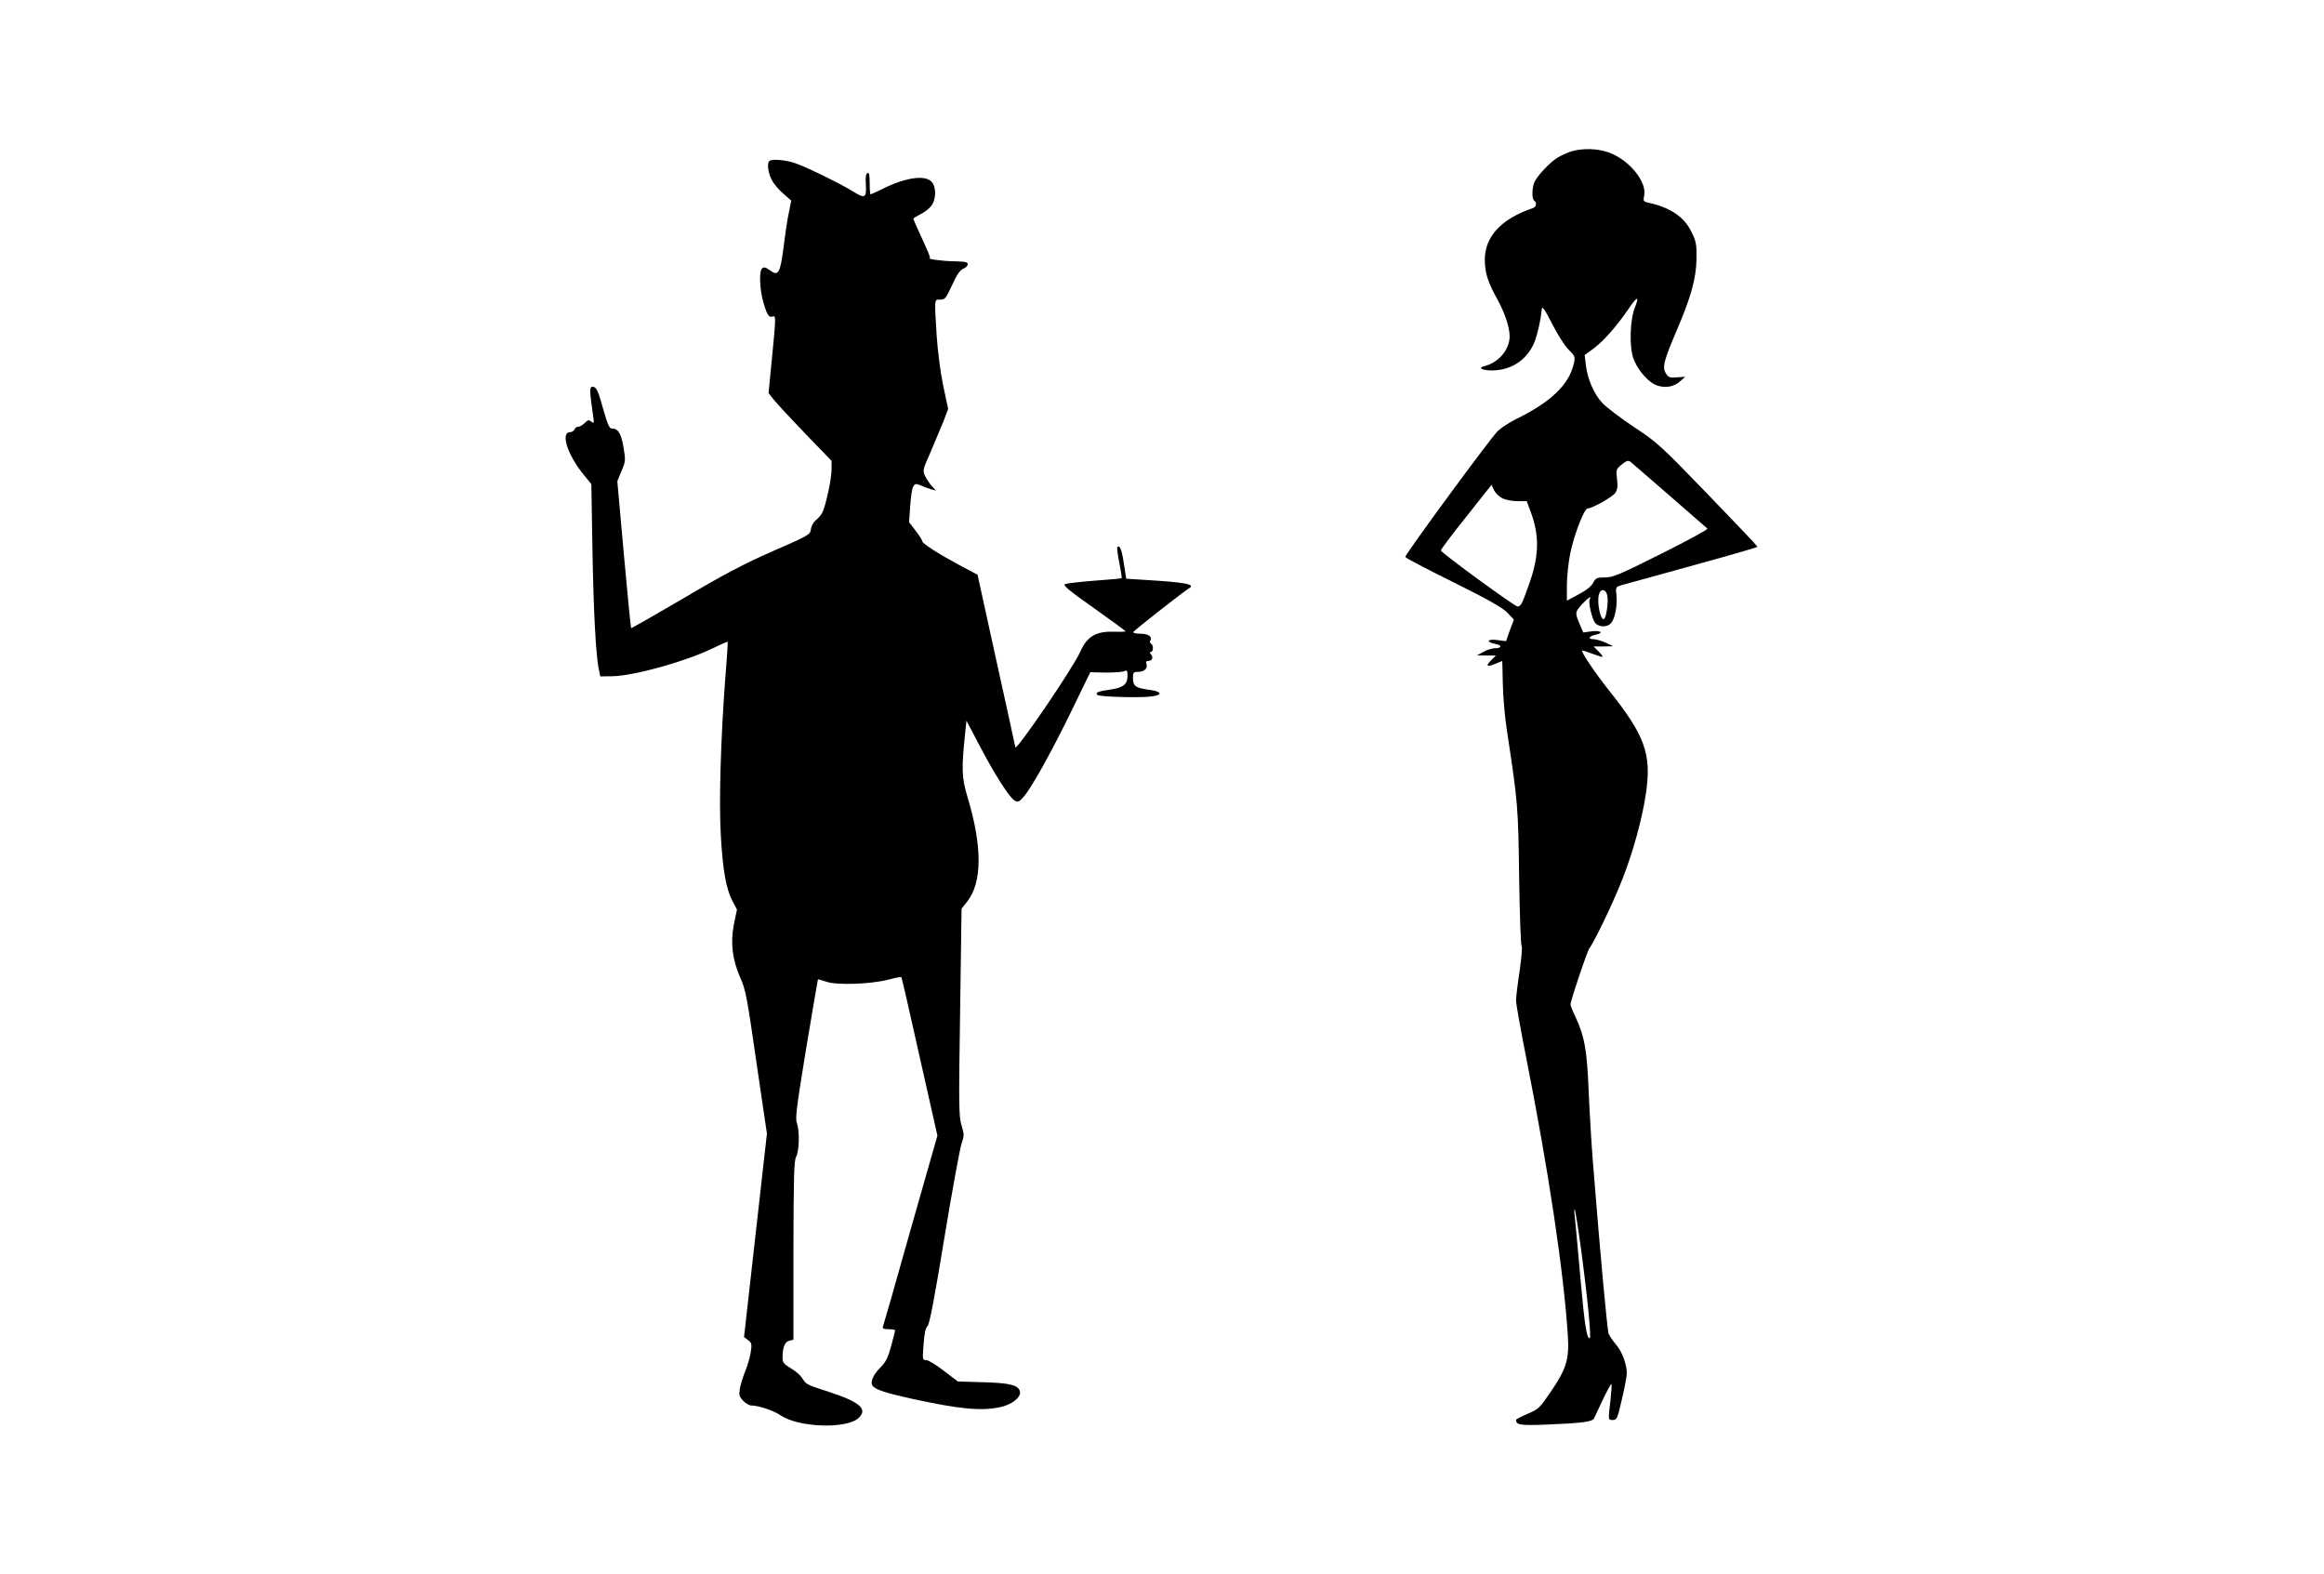
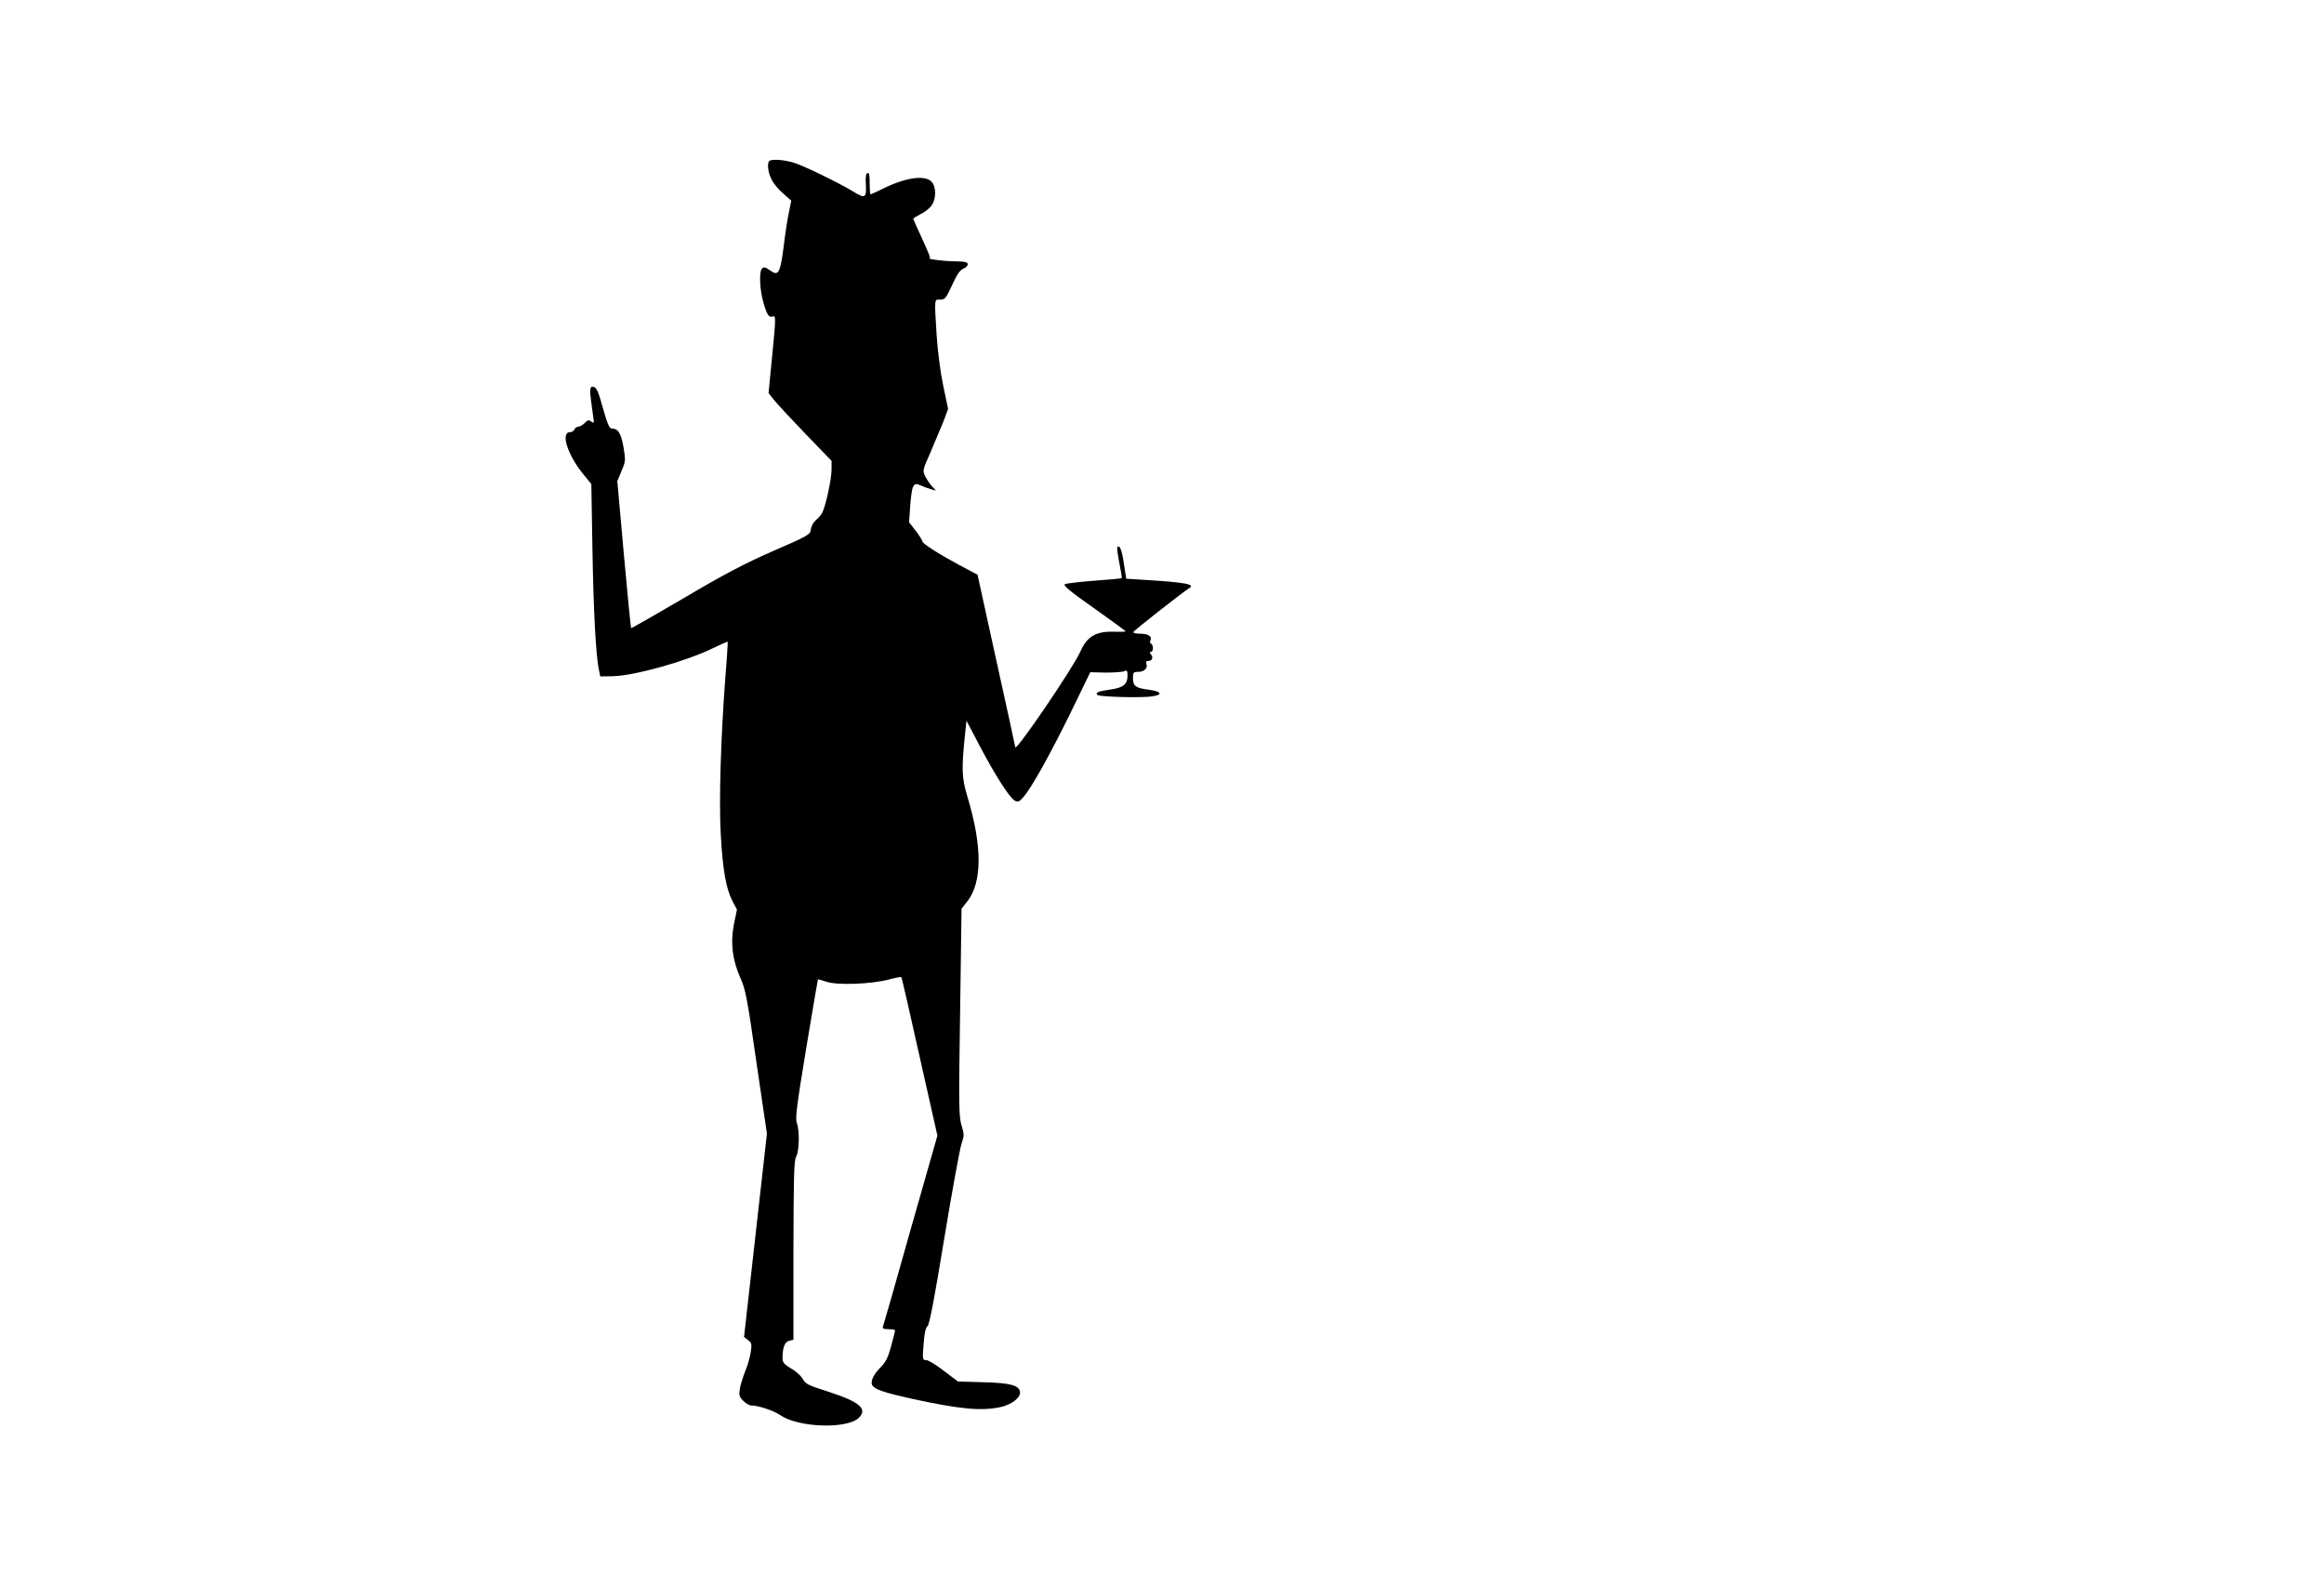
<svg xmlns="http://www.w3.org/2000/svg" version="1.0" width="1280pt" height="867pt" viewBox="0 0 1280 867" preserveAspectRatio="xMidYMid meet">
  <g transform="translate(0,867) scale(0.1,-0.1)" fill="#000000" stroke="none">
-     <path d="M8653 7836 c-23 -8 -57 -23 -76 -35 -43 -27 -114 -103 -127 -137 -13 -33 -13 -91 0 -99 16 -10 12 -35 -7 -41 -175 -59 -266 -157 -265 -287 1 -72 17 -122 72 -221 46 -84 72 -174 63 -219 -12 -69 -67 -125 -136 -143 -39 -9 -16 -24 39 -24 105 0 191 55 233 150 17 40 36 121 43 189 2 17 17 -4 56 -81 29 -58 70 -122 91 -143 36 -36 38 -40 29 -78 -26 -115 -127 -212 -318 -305 -36 -18 -81 -47 -100 -65 -35 -32 -510 -678 -510 -694 0 -5 118 -67 262 -138 192 -95 271 -140 299 -168 l37 -39 -22 -59 -21 -60 -47 6 c-56 8 -67 -10 -13 -21 40 -7 38 -24 -3 -24 -15 -1 -43 -9 -62 -20 l-35 -19 52 -1 52 0 -26 -26 c-32 -32 -25 -39 22 -20 21 9 38 16 39 16 0 0 2 -55 3 -122 1 -68 11 -186 23 -263 60 -393 62 -416 67 -805 3 -206 9 -377 14 -380 4 -3 -1 -64 -11 -135 -11 -72 -20 -146 -20 -165 0 -19 25 -158 55 -310 123 -621 207 -1177 230 -1532 9 -131 -7 -185 -92 -310 -63 -92 -69 -99 -130 -124 -34 -15 -63 -30 -63 -33 1 -29 20 -32 176 -26 191 8 245 15 254 35 4 8 26 55 49 104 23 48 44 86 46 84 3 -2 0 -42 -5 -89 -13 -112 -13 -109 13 -109 22 0 26 9 50 114 15 62 27 127 27 143 0 51 -27 122 -60 159 -17 20 -35 47 -40 59 -8 21 -46 436 -85 925 -9 107 -20 292 -25 410 -9 229 -23 304 -75 415 -14 29 -25 57 -25 63 0 22 93 298 105 312 23 27 132 253 179 374 60 152 112 339 132 481 31 212 -7 316 -202 560 -74 93 -157 215 -150 222 2 2 27 -6 56 -17 29 -11 54 -19 56 -17 3 2 -8 16 -22 30 l-27 27 54 0 54 1 -40 19 c-22 11 -53 19 -68 20 -35 0 -27 16 13 25 46 10 25 25 -25 18 l-45 -6 -20 47 c-26 62 -26 64 14 109 31 33 55 50 42 28 -10 -15 13 -114 31 -133 21 -23 65 -23 86 0 22 24 36 100 30 156 -5 44 -5 44 33 55 22 6 198 54 392 108 193 53 352 99 352 102 0 3 -123 133 -273 288 -259 268 -278 286 -407 371 -75 50 -154 110 -176 134 -46 50 -81 132 -90 211 l-6 52 51 37 c54 41 127 123 192 219 46 68 60 71 34 7 -27 -65 -32 -212 -10 -278 19 -57 71 -122 116 -146 47 -24 104 -18 140 14 l31 27 -45 -3 c-39 -3 -48 -1 -61 21 -22 33 -13 68 57 233 81 188 109 290 111 399 1 80 -2 96 -28 148 -40 83 -117 135 -239 161 -26 6 -27 9 -21 41 14 75 -83 194 -192 234 -63 24 -147 26 -211 7z m542 -1895 c110 -96 204 -178 209 -182 5 -4 -109 -66 -253 -138 -230 -115 -267 -131 -311 -131 -45 0 -51 -3 -65 -29 -9 -19 -38 -42 -80 -64 l-65 -35 0 87 c0 47 9 127 19 176 21 102 77 245 95 245 26 0 137 63 153 86 12 19 14 38 9 77 -6 50 -5 53 26 79 26 21 36 24 48 15 8 -7 105 -90 215 -186z m-919 -16 c17 -8 55 -15 82 -15 l51 0 21 -57 c49 -129 47 -241 -4 -388 -42 -120 -49 -135 -68 -135 -15 0 -410 288 -422 308 -2 4 60 87 138 184 l141 178 14 -30 c8 -16 29 -36 47 -45z m577 -537 c6 -34 -5 -113 -17 -126 -18 -18 -42 85 -30 132 9 38 40 34 47 -6z m-149 -3568 c37 -269 62 -520 52 -520 -17 0 -28 68 -51 326 -14 159 -28 312 -31 339 -4 28 -4 48 -1 45 3 -3 17 -89 31 -190z" />
    <path d="M4237 7783 c-13 -13 -7 -64 13 -102 10 -22 39 -56 64 -77 l44 -39 -13 -65 c-8 -36 -21 -121 -29 -190 -19 -146 -29 -163 -75 -129 -25 18 -34 20 -44 10 -17 -17 -13 -117 8 -188 19 -67 31 -84 51 -76 18 7 18 -5 -5 -237 l-18 -185 32 -40 c18 -22 96 -106 174 -187 l141 -146 0 -48 c0 -52 -32 -200 -51 -237 -6 -12 -22 -31 -36 -42 -13 -11 -25 -33 -27 -50 -3 -29 -11 -34 -209 -120 -157 -69 -272 -129 -491 -259 -158 -92 -288 -167 -290 -165 -2 2 -20 185 -40 407 l-36 402 23 56 c23 53 23 59 11 132 -14 77 -29 102 -65 102 -12 0 -23 24 -44 98 -32 115 -40 132 -62 132 -17 0 -16 -22 3 -155 7 -45 6 -49 -9 -37 -13 11 -19 10 -36 -7 -12 -12 -28 -21 -36 -21 -9 0 -18 -7 -21 -15 -4 -8 -14 -15 -24 -15 -54 0 -15 -124 73 -232 l44 -54 6 -359 c6 -345 19 -590 36 -665 l7 -35 70 1 c119 3 403 82 550 154 43 21 80 37 82 36 1 -2 -4 -90 -13 -197 -25 -330 -36 -683 -25 -869 11 -193 29 -294 64 -362 l25 -47 -17 -82 c-20 -103 -8 -196 36 -295 28 -61 38 -113 88 -463 l58 -394 -63 -560 -63 -560 22 -17 c20 -15 22 -22 15 -66 -4 -27 -17 -74 -30 -104 -12 -30 -26 -74 -30 -97 -6 -37 -3 -45 19 -68 14 -14 33 -25 43 -25 39 0 124 -28 160 -53 100 -69 365 -78 432 -16 52 49 7 88 -161 143 -127 41 -127 41 -151 78 -9 15 -37 39 -62 53 -36 22 -45 32 -45 55 0 59 12 90 36 96 l24 6 0 492 c1 407 3 495 15 516 17 30 20 141 4 185 -10 25 -1 93 51 410 35 209 64 381 65 382 0 1 21 -5 45 -13 58 -21 246 -14 343 11 37 10 69 16 71 14 3 -2 48 -200 101 -438 l98 -435 -148 -519 c-80 -286 -149 -526 -152 -533 -4 -10 5 -14 31 -14 20 0 36 -3 36 -7 0 -4 -10 -42 -22 -86 -17 -64 -29 -88 -59 -118 -39 -39 -57 -79 -44 -99 14 -22 68 -40 221 -74 259 -56 379 -68 484 -45 61 13 112 52 108 83 -5 37 -52 50 -203 54 l-139 4 -78 59 c-42 33 -86 59 -97 59 -20 0 -21 4 -14 88 4 59 11 90 21 98 11 8 38 149 93 485 43 261 86 495 95 521 15 44 15 51 0 100 -15 48 -16 110 -8 623 l8 571 31 39 c83 105 84 303 2 575 -33 110 -34 157 -12 363 l6 58 70 -133 c84 -161 168 -293 196 -307 17 -10 25 -7 48 20 43 48 148 236 263 471 l105 216 85 -2 c47 0 93 3 103 8 14 7 17 3 17 -26 0 -47 -24 -66 -98 -76 -64 -9 -81 -16 -68 -29 10 -11 246 -17 302 -8 62 9 51 28 -21 37 -70 9 -85 20 -85 64 0 31 3 34 29 34 33 0 54 20 45 44 -4 10 -1 16 9 16 22 0 31 18 17 35 -9 11 -9 15 -1 15 14 0 15 37 1 45 -6 4 -8 10 -5 15 14 23 -9 40 -52 40 -25 0 -43 4 -41 9 3 9 275 222 308 242 36 21 -23 32 -236 45 l-111 7 -13 83 c-11 76 -23 105 -36 91 -3 -3 2 -42 11 -87 9 -45 15 -83 13 -84 -2 -2 -69 -8 -151 -14 -81 -6 -154 -15 -162 -19 -11 -7 29 -40 160 -132 96 -68 175 -126 175 -128 0 -2 -30 -3 -67 -2 -96 3 -146 -26 -182 -108 -39 -89 -355 -553 -359 -528 -2 11 -49 229 -106 485 l-102 465 -100 53 c-117 63 -204 119 -204 131 0 5 -16 31 -36 57 l-37 48 6 87 c3 48 10 97 16 108 10 18 14 19 44 7 17 -8 43 -17 57 -21 l25 -7 -21 23 c-12 13 -29 38 -38 56 -15 31 -15 34 28 130 23 54 55 130 71 169 l27 72 -27 128 c-16 76 -30 189 -36 274 -13 213 -14 200 20 200 26 0 31 7 65 80 26 58 44 83 61 90 14 5 25 16 25 25 0 12 -15 15 -77 16 -64 1 -156 14 -131 18 4 0 -16 48 -43 106 -27 58 -49 108 -49 110 0 3 18 14 39 25 22 10 49 31 60 46 28 36 29 106 1 134 -39 39 -149 21 -277 -44 -29 -14 -55 -26 -58 -26 -3 0 -5 27 -5 61 0 44 -3 60 -12 56 -9 -3 -12 -22 -9 -65 4 -72 -5 -77 -68 -38 -61 39 -261 137 -320 157 -54 19 -131 25 -144 12z" />
  </g>
</svg>